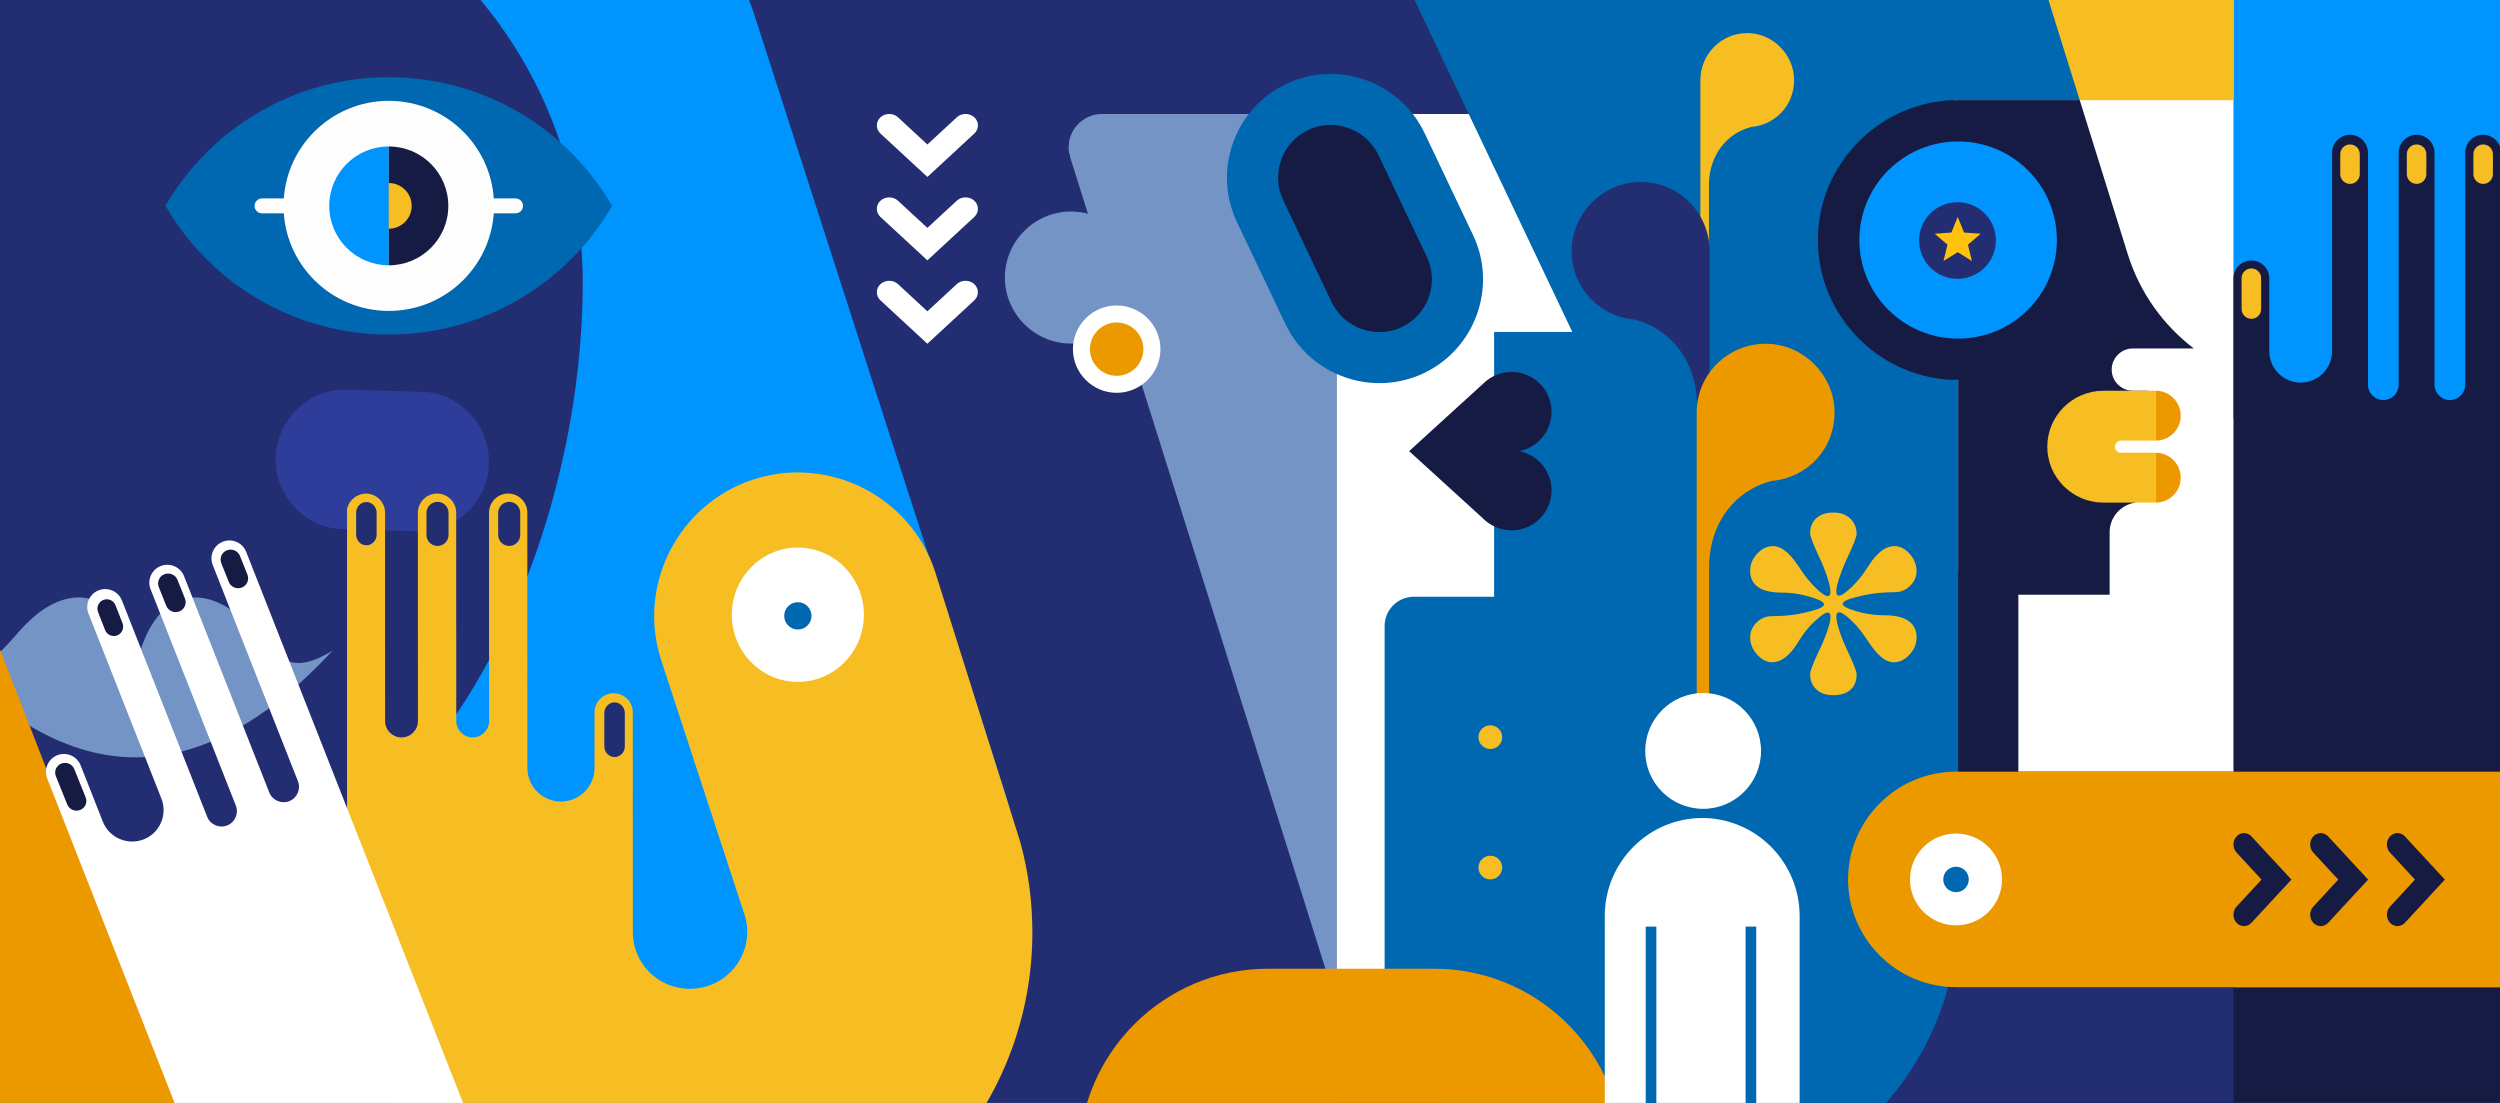
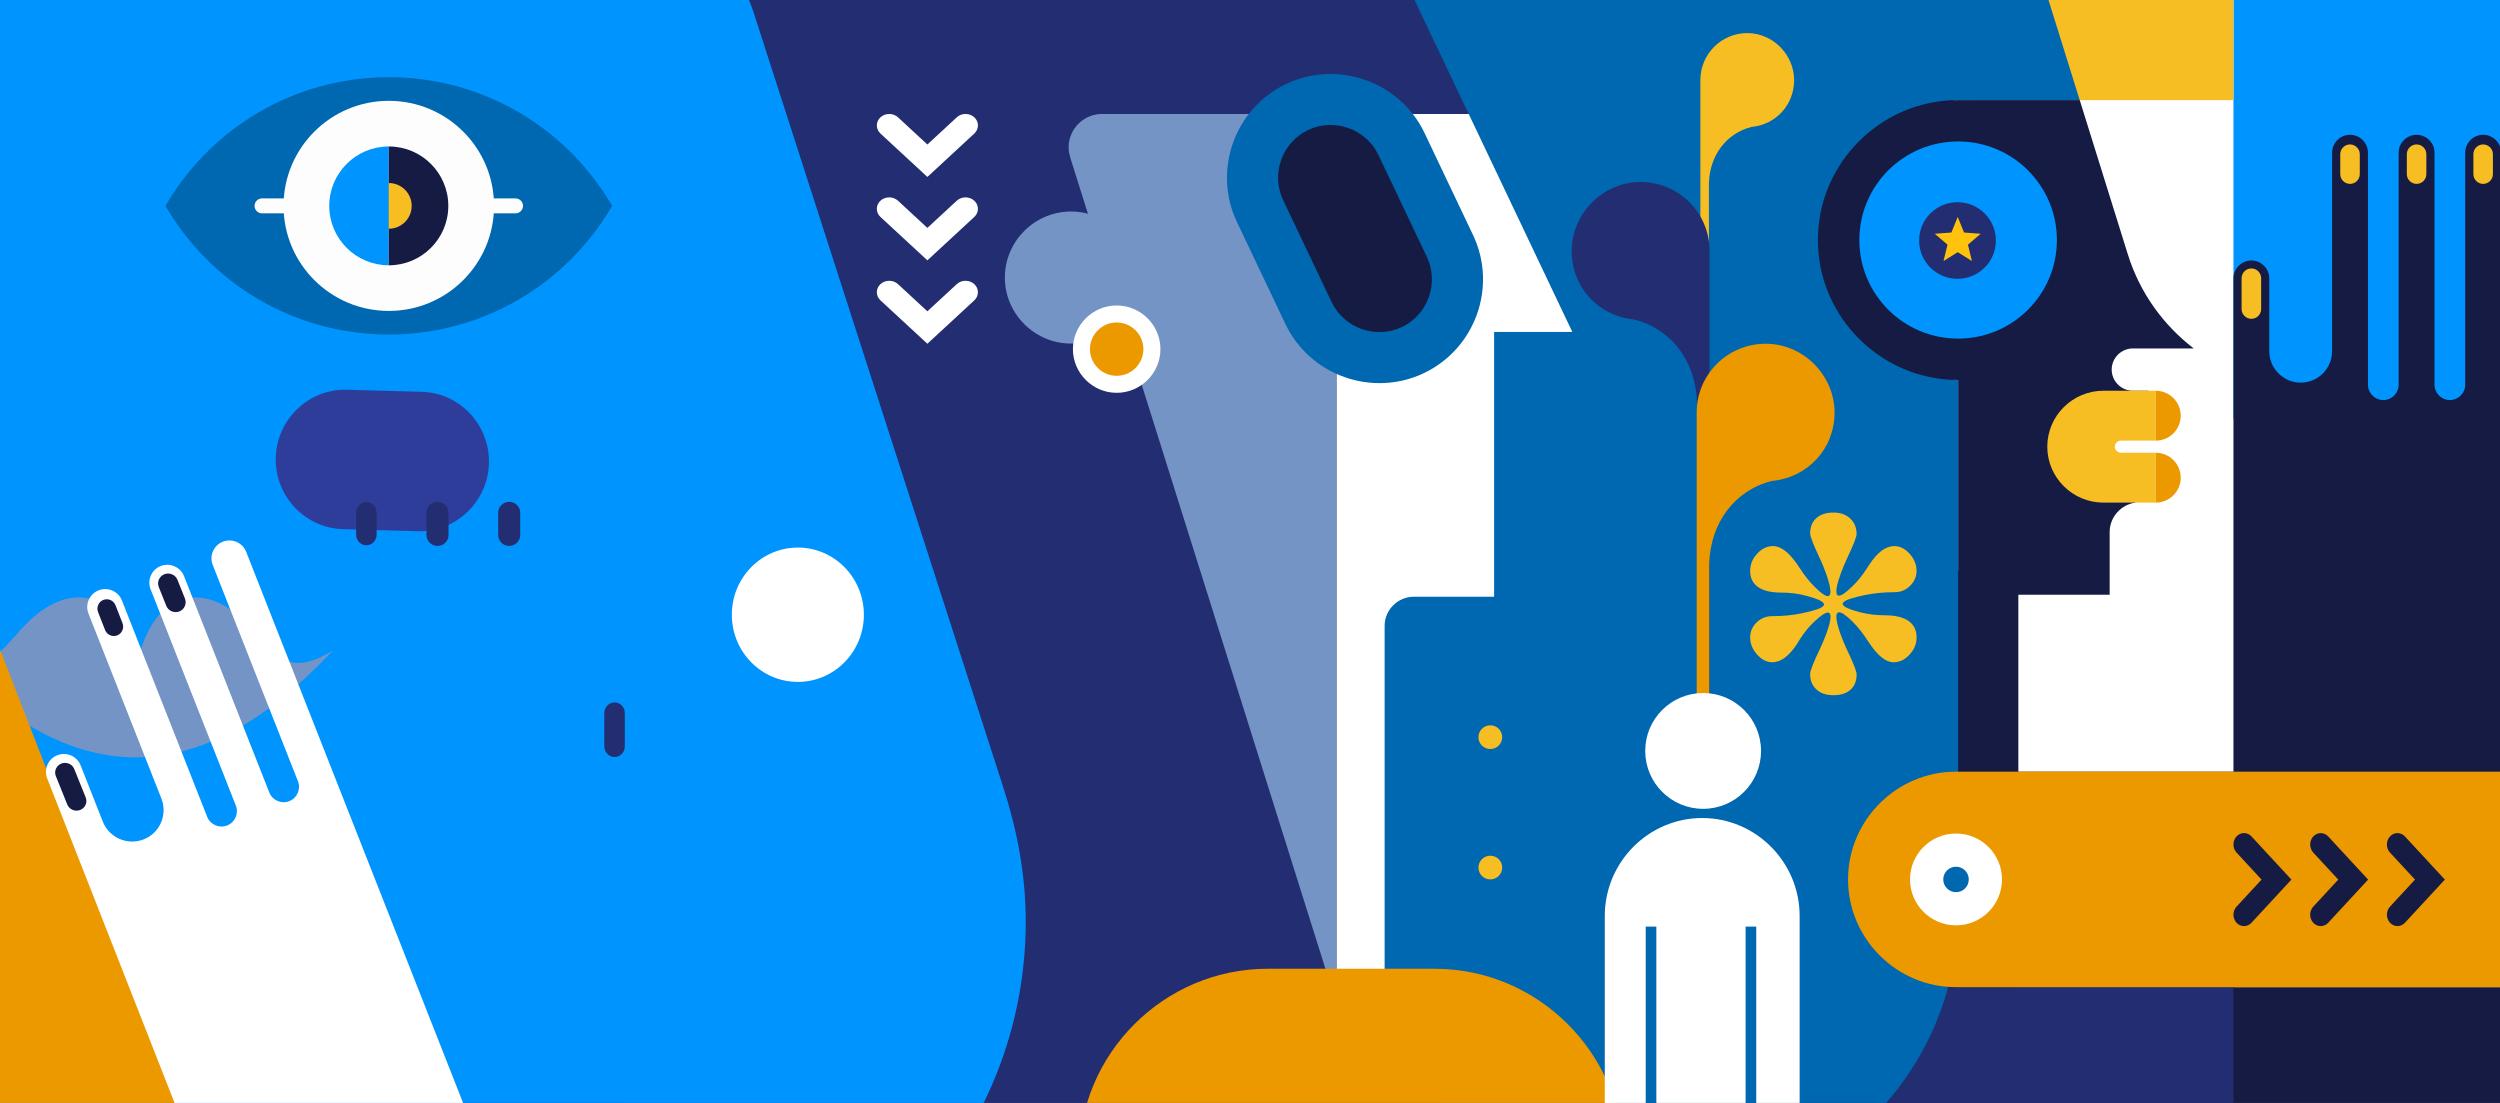
<svg xmlns="http://www.w3.org/2000/svg" width="1360" height="600" viewBox="0 0 1360 600" fill="none">
  <rect x="0" y="0" width="1360" height="600" fill="#808080" stroke="none" />
  <g clip-path="url(#clip0_7602_21385)">
    <rect width="1360" height="600" fill="#151B43" />
    <g clip-path="url(#clip1_7602_21385)">
      <path fill-rule="evenodd" clip-rule="evenodd" d="M1361 419.788H1063.15V-0.671H1361V419.788Z" fill="white" />
      <path fill-rule="evenodd" clip-rule="evenodd" d="M1215 228H1361V-1H1215V228Z" fill="#0094FF" />
      <path fill-rule="evenodd" clip-rule="evenodd" d="M451.147 414.695L336.665 605.53H550.643H713.581H727.178V188.396L684.926 107.533H820.62L769.184 -0.671H684.926H646.331H303.706L474.079 414.695H451.147Z" fill="#7494C5" />
      <path fill-rule="evenodd" clip-rule="evenodd" d="M451.147 414.695L336.665 605.53H550.643H713.581H727.178V546.554L555.041 -0.671H303.706L474.079 414.695H451.147Z" fill="#232D71" />
      <path fill-rule="evenodd" clip-rule="evenodd" d="M1215 537H1011V623H1215V537Z" fill="#232D71" />
      <path fill-rule="evenodd" clip-rule="evenodd" d="M1215 -27.5H1074V54.5H1215V-27.5Z" fill="#F6BE22" />
      <path fill-rule="evenodd" clip-rule="evenodd" d="M1065.22 54.44C1023.26 54.44 988.929 88.705 988.929 130.577C988.929 172.449 1023.26 206.714 1065.22 206.714V323.523H1147.65V289.467C1147.65 281.328 1153.75 274.54 1161.61 273.433L1147.65 245.468V241.812L1168.78 212.568H1160.29C1153.95 212.568 1148.76 207.389 1148.76 201.061C1148.76 194.732 1153.95 189.553 1160.29 189.553H1193.4C1176.95 176.96 1164.09 159.404 1157.5 138.256L1131.37 54.433H1065.23L1065.22 54.44Z" fill="#151B43" />
      <path fill-rule="evenodd" clip-rule="evenodd" d="M1172.73 212.568H1144.22C1127.44 212.568 1113.72 226.26 1113.72 242.997C1113.72 259.735 1127.44 273.419 1144.22 273.419H1172.73V246.295H1153.78C1151.96 246.295 1150.47 244.808 1150.47 242.997C1150.47 241.187 1151.96 239.7 1153.78 239.7H1172.73V212.568Z" fill="#F6BE22" />
      <path fill-rule="evenodd" clip-rule="evenodd" d="M1172.73 246.302C1180.24 246.302 1186.31 252.379 1186.31 259.864C1186.31 267.349 1180.24 273.426 1172.73 273.426V246.302Z" fill="#EC9900" />
      <path fill-rule="evenodd" clip-rule="evenodd" d="M1172.73 212.568C1180.24 212.568 1186.31 218.646 1186.31 226.138C1186.31 233.63 1180.24 239.7 1172.73 239.7V212.568Z" fill="#EC9900" />
      <path fill-rule="evenodd" clip-rule="evenodd" d="M1011.49 130.577C1011.49 160.194 1035.54 184.201 1065.22 184.201C1094.9 184.201 1118.95 160.194 1118.95 130.577C1118.95 100.96 1094.9 76.953 1065.22 76.953C1035.54 76.953 1011.49 100.96 1011.49 130.577Z" fill="#0094FF" />
      <path fill-rule="evenodd" clip-rule="evenodd" d="M1044 130.839C1044 142.347 1053.35 151.678 1064.88 151.678C1076.41 151.678 1085.76 142.347 1085.76 130.839C1085.76 119.331 1076.42 110 1064.88 110C1053.34 110 1044 119.331 1044 130.839Z" fill="#232D71" />
      <path fill-rule="evenodd" clip-rule="evenodd" d="M1042.39 537.029H1097.98V310.5H1065.22L1042.39 537.029Z" fill="#151B43" />
      <path fill-rule="evenodd" clip-rule="evenodd" d="M1361 537.029H1215.42V415.292H1361V537.029Z" fill="#CCCCCC" />
      <path fill-rule="evenodd" clip-rule="evenodd" d="M1288.16 83.052C1288.16 77.707 1283.78 73.325 1278.41 73.325C1273.05 73.325 1268.66 77.7 1268.66 83.052V191.097C1268.66 200.479 1260.98 208.151 1251.59 208.151C1242.19 208.151 1234.49 200.479 1234.49 191.097V151.43C1234.49 146.086 1230.11 141.697 1224.75 141.697C1219.38 141.697 1215 146.079 1215 151.43V425.355L1360.58 450.411V83.052C1360.58 77.714 1356.19 73.325 1350.83 73.325C1345.47 73.325 1341.08 77.7 1341.08 83.052V209.3C1341.08 213.89 1337.31 217.64 1332.73 217.64C1328.14 217.64 1324.37 213.883 1324.37 209.3V83.066C1324.37 77.707 1319.99 73.332 1314.63 73.332C1309.26 73.332 1304.87 77.707 1304.87 83.066V209.307C1304.87 213.897 1301.12 217.647 1296.53 217.647C1291.95 217.647 1288.17 213.89 1288.17 209.307V83.052H1288.16Z" fill="#151B43" />
      <path fill-rule="evenodd" clip-rule="evenodd" d="M1350.83 100.04C1347.92 100.04 1345.52 97.641 1345.52 94.732V83.871C1345.52 80.954 1347.92 78.569 1350.84 78.569C1353.75 78.569 1356.14 80.961 1356.14 83.871V94.732C1356.14 97.641 1353.75 100.04 1350.83 100.04Z" fill="#F6BE22" />
      <path fill-rule="evenodd" clip-rule="evenodd" d="M1224.75 173.44C1221.83 173.44 1219.43 171.048 1219.43 168.139V151.33C1219.43 148.413 1221.84 146.021 1224.75 146.021C1227.65 146.021 1230.06 148.421 1230.06 151.33V168.139C1230.06 171.056 1227.66 173.44 1224.75 173.44Z" fill="#F6BE22" />
      <path fill-rule="evenodd" clip-rule="evenodd" d="M1314.63 100.04C1311.7 100.04 1309.31 97.641 1309.31 94.732V83.871C1309.31 80.954 1311.71 78.569 1314.63 78.569C1317.54 78.569 1319.94 80.961 1319.94 83.871V94.732C1319.94 97.641 1317.53 100.04 1314.63 100.04Z" fill="#F6BE22" />
      <path fill-rule="evenodd" clip-rule="evenodd" d="M1278.41 100.04C1275.49 100.04 1273.1 97.641 1273.1 94.732V83.871C1273.1 80.954 1275.5 78.569 1278.41 78.569C1281.33 78.569 1283.72 80.961 1283.72 83.871V94.732C1283.72 97.641 1281.32 100.04 1278.41 100.04Z" fill="#F6BE22" />
      <path fill-rule="evenodd" clip-rule="evenodd" d="M741.091 -2V494.596C741.091 581.954 818.533 654.758 906.066 654.758C993.599 654.758 1065.22 583.283 1065.22 495.925C1065.22 392.664 1065.22 309.975 1065.22 206.707C1023.26 206.707 988.935 172.442 988.935 130.57C988.935 88.691 1023.27 54.433 1065.22 54.433H1131.35L1114.17 -0.678H746.907L741.084 -2.007L741.091 -2Z" fill="#0067B1" />
      <path fill-rule="evenodd" clip-rule="evenodd" d="M728.804 62.011H798.991L855.343 180.574H812.789V324.622H769.141C760.396 324.622 753.234 331.77 753.234 340.498V546.554H747.713C740.717 546.554 733.857 547.164 727.178 548.328V198.238L728.804 62.011Z" fill="white" />
      <path fill-rule="evenodd" clip-rule="evenodd" d="M780.382 732H689.618C633.174 732 587 685.873 587 629.5C587 573.121 633.18 527 689.618 527H780.382C836.826 527 883 573.127 883 629.5C883 685.879 836.82 732 780.382 732Z" fill="#EC9900" />
      <path fill-rule="evenodd" clip-rule="evenodd" d="M190.023 452.581H38.191V530.973H190.023V452.581Z" fill="black" />
      <path fill-rule="evenodd" clip-rule="evenodd" d="M214 264H-61V-11H214V264Z" fill="#151B43" />
      <path fill-rule="evenodd" clip-rule="evenodd" d="M410.007 6.931C409.293 4.728 408.631 3.07 407.878 1.088C377.789 -77.739 301.216 -134 211.895 -134H-84.895C-174.229 -134 -250.802 -77.726 -280.891 1.088C-281.644 3.07 -282.306 4.728 -283.02 6.931L-419.058 429.166C-426.405 451.978 -431 476.138 -431 501.361C-431 625.451 -421.044 727 -296.702 727H331.915C456.257 727 558 625.464 558 501.373C558 476.151 553.405 452.004 546.058 429.179L410.02 6.944L410.007 6.931Z" fill="#0094FF" />
      <path fill-rule="evenodd" clip-rule="evenodd" d="M1065 118L1068.44 126.491L1077.5 127.168L1070.56 133.093L1072.72 142L1065 137.17L1057.27 142L1059.44 133.093L1052.5 127.168L1061.56 126.491L1065 118Z" fill="#FFC30D" />
-       <path fill-rule="evenodd" clip-rule="evenodd" d="M75.5 491C230.291 491 317 305.51 317 153.493C317 20.678 208.883 -87 75.5 -87C-57.883 -87 -166 20.678 -166 153.493C-166 305.507 -79.284 491 75.5 491Z" fill="#232D71" />
      <g clip-path="url(#clip2_7602_21385)">
        <path fill-rule="evenodd" clip-rule="evenodd" d="M211.504 42C159.581 42 114.254 70.151 90 111.996C114.254 153.841 159.581 181.993 211.504 181.993C263.426 181.993 308.746 153.834 333.007 111.996C308.746 70.151 263.419 42 211.504 42Z" fill="#0067B1" />
        <path fill-rule="evenodd" clip-rule="evenodd" d="M142.548 107.934H280.451C282.689 107.934 284.522 109.763 284.522 112.004C284.522 114.237 282.689 116.066 280.451 116.066H142.548C140.31 116.066 138.478 114.237 138.478 112.004C138.478 109.77 140.31 107.934 142.548 107.934Z" fill="#FDFDFD" />
        <path fill-rule="evenodd" clip-rule="evenodd" d="M211.503 54.849C179.882 54.849 154.244 80.436 154.244 111.996C154.244 143.556 179.882 169.144 211.503 169.144C243.125 169.144 268.762 143.556 268.762 111.996C268.762 80.436 243.125 54.849 211.503 54.849Z" fill="#FDFDFD" />
        <path fill-rule="evenodd" clip-rule="evenodd" d="M211.503 144.32C193.617 144.32 179.116 129.848 179.116 111.996C179.116 94.145 193.617 79.672 211.503 79.672V144.313V144.32Z" fill="#0094FF" />
        <path fill-rule="evenodd" clip-rule="evenodd" d="M211.504 79.68C229.39 79.68 243.884 94.152 243.884 112.004C243.884 129.855 229.383 144.328 211.504 144.328V79.68Z" fill="#151B43" />
        <path fill-rule="evenodd" clip-rule="evenodd" d="M211.504 99.566C218.386 99.566 223.958 105.135 223.958 111.996C223.958 118.858 218.379 124.426 211.504 124.426V99.566Z" fill="#F6BE22" />
      </g>
      <path fill-rule="evenodd" clip-rule="evenodd" d="M265.988 252.107C265.387 272.96 248.009 289.557 227.358 288.986L186.465 287.853C165.82 287.279 149.419 269.749 150.016 248.893C150.613 228.038 167.995 211.443 188.646 212.014L229.539 213.147C250.184 213.721 266.585 231.251 265.984 252.104L265.988 252.107Z" fill="#2F3D9A" />
      <path fill-rule="evenodd" clip-rule="evenodd" d="M-32 353.905C-4.814 370.62 -0.301 352.972 16.405 337.326C38.756 316.43 65.291 320.692 74.504 361.011C83.7 320.692 110.235 316.43 132.595 337.326C149.301 352.972 153.814 370.62 181 353.896C109.093 431.368 38.105 431.368 -32 353.896V353.905Z" fill="#7494C5" />
-       <path fill-rule="evenodd" clip-rule="evenodd" d="M375.117 693C274.974 693 188.914 614.454 188.808 515.677L188.781 490.743V277.116C189.63 272.272 193.935 268.599 199.045 268.52H199.054C204.773 268.52 209.467 273.188 209.467 278.895C209.467 303.037 209.494 368.133 209.494 392.275C209.494 397.172 213.516 401.17 218.423 401.17C223.338 401.17 227.36 397.163 227.36 392.266C227.351 368.345 227.334 302.816 227.334 278.886C227.334 273.179 232.019 268.502 237.748 268.502C243.476 268.502 248.17 273.17 248.17 278.877C248.17 302.808 248.197 368.327 248.206 392.257C248.206 397.145 252.219 401.153 257.134 401.153C262.049 401.153 266.063 397.145 266.063 392.248C266.063 368.327 266.045 302.799 266.036 278.869C266.036 273.161 270.722 268.493 276.441 268.485C282.17 268.485 286.864 273.153 286.864 278.86C286.864 299.69 286.891 397.013 286.899 417.852C286.899 427.857 295.121 436.04 305.163 436.04C315.206 436.04 323.419 427.849 323.419 417.843V417.623L323.401 387.501C323.401 381.794 328.095 377.117 333.824 377.117C339.446 377.117 344.069 381.609 344.237 387.166L344.264 507.213C344.282 524.159 358.081 537.899 375.099 537.899H375.24H375.382C392.567 537.899 406.499 524.018 406.499 506.896C406.499 502.854 405.721 498.987 404.307 495.447L359.708 359.22C346.35 318.415 368.928 274.148 409.885 260.831C450.842 247.523 495.282 270.017 508.64 310.822L554.963 457.865C559.295 473.569 561.611 490.1 561.611 507.178C561.611 609.804 478.106 693 375.099 693H375.117Z" fill="#F6BE22" />
      <path fill-rule="evenodd" clip-rule="evenodd" d="M334.312 411.83C337.372 411.83 339.895 409.243 339.895 406.076V387.847C339.895 384.688 337.364 382.093 334.312 382.102C331.261 382.102 328.747 384.697 328.747 387.856V406.085C328.747 409.243 331.27 411.83 334.321 411.83H334.312Z" fill="#232D71" />
      <path fill-rule="evenodd" clip-rule="evenodd" d="M199.318 296.636C202.369 296.636 204.892 294.013 204.883 290.821V278.918C204.883 275.725 202.361 273.102 199.309 273.102C196.258 273.102 193.735 275.725 193.735 278.918V290.83C193.735 294.013 196.258 296.636 199.309 296.636H199.318Z" fill="#232D71" />
      <path fill-rule="evenodd" clip-rule="evenodd" d="M237.995 297C241.292 297 244 294.325 244 291.069V278.922C244 275.675 241.282 272.991 237.995 273C234.708 273 232 275.684 232 278.931V291.078C232 294.325 234.708 297 238.005 297H237.995Z" fill="#232D71" />
      <path fill-rule="evenodd" clip-rule="evenodd" d="M277 296.991C280.294 296.991 283 294.307 283 291.06V278.922C283 275.666 280.285 273 277 273C273.715 273 271 275.675 271 278.931V291.069C271.009 294.316 273.715 297 277.009 297L277 296.991Z" fill="#232D71" />
      <path fill-rule="evenodd" clip-rule="evenodd" d="M434.031 297.875C414.193 297.875 398.11 314.235 398.11 334.415C398.11 354.595 414.193 370.955 434.031 370.955C453.869 370.955 469.951 354.595 469.951 334.415C469.951 314.235 453.869 297.875 434.031 297.875Z" fill="white" />
-       <path fill-rule="evenodd" clip-rule="evenodd" d="M434.031 327.602C429.931 327.602 426.6 330.933 426.6 335.034C426.6 339.135 429.931 342.466 434.031 342.466C438.132 342.466 441.463 339.135 441.463 335.034C441.463 330.933 438.132 327.602 434.031 327.602Z" fill="#0067B1" />
      <path fill-rule="evenodd" clip-rule="evenodd" d="M-129.325 634.055L-142 369.806L-29.713 277L109.162 634.055H-129.325Z" fill="#EC9900" />
      <path fill-rule="evenodd" clip-rule="evenodd" d="M66.325 326.638C64.36 321.649 58.666 319.178 53.662 321.136C48.658 323.095 46.164 328.78 48.129 333.768C55.304 351.971 80.645 416.294 87.821 434.489C91.267 443.234 86.923 453.196 78.151 456.631C69.379 460.066 59.379 455.721 55.933 446.983L55.857 446.784L43.861 416.34C41.897 411.359 36.195 408.872 31.191 410.831C26.195 412.79 23.708 418.482 25.673 423.463L142.064 720L289 694.208L133.906 300.172C131.949 295.191 126.239 292.712 121.243 294.671C116.24 296.63 113.745 302.314 115.71 307.303C124.021 328.397 153.775 403.907 162.087 425.001C163.775 429.278 161.642 434.152 157.359 435.828C153.069 437.511 148.181 435.384 146.492 431.107C138.258 410.204 108.358 334.327 100.115 313.424C98.143 308.428 92.449 305.949 87.445 307.907C82.441 309.866 79.947 315.551 81.919 320.547C90.154 341.45 120.054 417.327 128.296 438.23C129.985 442.507 127.859 447.381 123.569 449.056C119.271 450.74 114.382 448.613 112.702 444.336C104.467 423.433 74.567 347.556 66.325 326.638Z" fill="white" />
-       <path fill-rule="evenodd" clip-rule="evenodd" d="M131.543 319.633C128.759 320.71 125.559 319.331 124.466 316.589L120.376 306.34C119.275 303.59 120.675 300.444 123.467 299.368C126.251 298.291 129.444 299.662 130.537 302.412L134.626 312.661C135.719 315.404 134.335 318.557 131.543 319.641V319.633Z" fill="#151B43" />
      <path fill-rule="evenodd" clip-rule="evenodd" d="M43.588 440.641C40.843 441.692 37.688 440.354 36.61 437.676L30.368 422.177C29.29 419.491 30.663 416.412 33.407 415.361C36.16 414.302 39.308 415.656 40.386 418.334L46.628 433.833C47.713 436.518 46.341 439.582 43.588 440.641Z" fill="#151B43" />
      <path fill-rule="evenodd" clip-rule="evenodd" d="M97.543 332.63C94.751 333.715 91.558 332.328 90.464 329.586L86.374 319.339C85.281 316.59 86.665 313.445 89.457 312.369C92.242 311.292 95.443 312.655 96.537 315.405L100.627 325.652C101.72 328.394 100.328 331.554 97.543 332.63Z" fill="#151B43" />
      <path fill-rule="evenodd" clip-rule="evenodd" d="M63.779 345.651C61.171 346.676 58.19 345.363 57.169 342.751L53.349 332.99C52.328 330.371 53.621 327.376 56.228 326.35C58.828 325.324 61.81 326.63 62.831 329.25L66.65 339.011C67.671 341.622 66.379 344.625 63.779 345.651Z" fill="#151B43" />
      <path fill-rule="evenodd" clip-rule="evenodd" d="M245.757 785L-158.95 784.914C-210.149 784.899 -252.04 743.106 -252.04 692.011C-252.04 640.915 -210.149 599.108 -158.95 599.108H-136.522V605.537H244.389L289.383 720.45C291.585 725.888 292.802 731.828 292.802 738.056C292.802 763.988 271.741 785.014 245.757 785.007V785Z" fill="#FF64FD" />
      <path fill-rule="evenodd" clip-rule="evenodd" d="M1064.07 537.029H1361V419.788H1064.07C1031.77 419.788 1005.34 446.166 1005.34 478.405C1005.34 510.644 1031.77 537.022 1064.07 537.022V537.029Z" fill="#EC9900" />
      <path fill-rule="evenodd" clip-rule="evenodd" d="M1064.07 503.382C1050.25 503.382 1039.05 492.204 1039.05 478.412C1039.05 464.62 1050.25 453.443 1064.07 453.443C1077.89 453.443 1089.09 464.62 1089.09 478.412C1089.09 492.204 1077.89 503.382 1064.07 503.382Z" fill="white" />
      <path fill-rule="evenodd" clip-rule="evenodd" d="M1064.07 471.487C1067.9 471.487 1071.01 474.583 1071.01 478.412C1071.01 482.241 1067.91 485.337 1064.07 485.337C1060.24 485.337 1057.13 482.241 1057.13 478.412C1057.13 474.583 1060.24 471.487 1064.07 471.487Z" fill="#0067B1" />
      <path fill-rule="evenodd" clip-rule="evenodd" d="M810.731 394.567C814.301 394.567 817.195 397.455 817.195 401.018C817.195 404.581 814.301 407.469 810.731 407.469C807.161 407.469 804.268 404.581 804.268 401.018C804.268 397.455 807.161 394.567 810.731 394.567Z" fill="#F6BE22" />
      <path fill-rule="evenodd" clip-rule="evenodd" d="M810.731 465.503C814.301 465.503 817.195 468.391 817.195 471.954C817.195 475.517 814.301 478.405 810.731 478.405C807.161 478.405 804.268 475.517 804.268 471.954C804.268 468.391 807.161 465.503 810.731 465.503Z" fill="#F6BE22" />
      <path fill-rule="evenodd" clip-rule="evenodd" d="M582.638 186.895C602.432 186.895 618.627 170.732 618.627 150.978C618.627 131.224 602.432 115.061 582.638 115.061C562.844 115.061 546.648 131.224 546.648 150.978C546.648 170.732 562.844 186.895 582.638 186.895Z" fill="#7494C5" />
      <path fill-rule="evenodd" clip-rule="evenodd" d="M607.47 213.689C620.563 213.689 631.274 203 631.274 189.934C631.274 176.867 620.563 166.178 607.47 166.178C594.377 166.178 583.667 176.867 583.667 189.934C583.667 203 594.377 213.689 607.47 213.689Z" fill="white" />
      <path fill-rule="evenodd" clip-rule="evenodd" d="M607.47 204.444C615.467 204.444 622.01 197.914 622.01 189.934C622.01 181.953 615.467 175.423 607.47 175.423C599.473 175.423 592.931 181.953 592.931 189.934C592.931 197.914 599.473 204.444 607.47 204.444Z" fill="#EC9900" />
-       <path fill-rule="evenodd" clip-rule="evenodd" d="M806.563 208.97L766.564 245.411L806.563 281.852C806.772 282.039 806.952 282.226 807.153 282.42C809.147 284.338 811.537 285.904 814.265 286.981C825.45 291.385 838.104 285.911 842.516 274.741C846.929 263.578 841.444 250.949 830.251 246.546C828.977 246.043 827.689 245.67 826.393 245.418C827.689 245.167 828.977 244.793 830.251 244.29C841.437 239.887 846.929 227.259 842.516 216.096C838.104 204.932 825.45 199.452 814.265 203.855C811.529 204.933 809.14 206.498 807.153 208.416C806.952 208.61 806.764 208.797 806.563 208.984V208.97Z" fill="#151B43" />
      <path fill-rule="evenodd" clip-rule="evenodd" d="M798.984 62.011L769.185 -0.671H502.764V62.019H567.314V85.544H582.142C581.616 83.849 581.335 82.046 581.335 80.178C581.335 70.531 588.857 62.636 598.373 62.026H798.992L798.984 62.011Z" fill="#232D71" />
      <path fill-rule="evenodd" clip-rule="evenodd" d="M699.711 45.64C727.782 32.351 761.648 44.391 774.972 72.413L801.352 127.905C814.668 155.92 802.597 189.718 774.525 203.014C746.454 216.311 712.588 204.264 699.264 176.242L672.884 120.75C659.568 92.735 671.639 58.937 699.711 45.648V45.64Z" fill="#0067B1" />
      <path fill-rule="evenodd" clip-rule="evenodd" d="M711.638 70.71C697.43 77.434 691.275 94.667 698.02 108.847L724.4 164.332C731.137 178.505 748.405 184.654 762.613 177.923C776.815 171.199 782.976 153.966 776.232 139.786L749.851 84.302C743.114 70.129 725.847 63.98 711.638 70.71Z" fill="#151B43" />
      <path fill-rule="evenodd" clip-rule="evenodd" d="M990.123 304.055C986.524 296.483 984.71 291.836 984.71 290.14C984.71 286.671 985.847 283.912 988.064 281.901C990.31 279.854 993.398 278.827 997.342 278.827C1001.29 278.827 1004.18 279.89 1006.51 282.059C1008.8 284.229 1009.99 287.03 1009.99 290.492C1009.99 292.109 1008.21 296.606 1004.69 304.019C1001.38 310.98 992.217 334.196 1007.69 318.96C1010.54 316.238 1013.19 312.926 1015.64 309.097C1015.95 308.631 1016.43 307.912 1017.02 307.007C1021.37 300.384 1025.87 297.072 1030.57 297.072C1033.58 297.072 1036.35 298.495 1038.87 301.289C1041.36 304.091 1042.62 307.201 1042.62 310.599C1042.62 313.673 1041.44 316.353 1039.1 318.673C1036.74 321.008 1033.97 322.15 1030.81 322.15C1024.81 322.15 1019.27 322.703 1014.26 323.759C1001.49 326.474 996.478 329.11 1012.36 333.183C1016.47 334.211 1020.89 334.721 1025.6 334.721C1031.09 334.721 1035.27 335.748 1038.24 337.802C1041.16 339.85 1042.63 342.809 1042.63 346.753C1042.63 350.223 1041.36 353.333 1038.79 356.099C1036.27 358.9 1033.38 360.279 1030.1 360.279C1025.88 360.279 1021.41 356.688 1016.71 349.519C1016.24 348.843 1015.88 348.333 1015.65 348.017C1013.12 344.117 1010.51 340.841 1007.82 338.205C992.332 322.969 1001.19 345.941 1004.58 353.067C1008.17 360.552 1010 365.171 1010 366.866C1010 370.487 1008.89 373.253 1006.68 375.221C1004.46 377.189 1001.38 378.18 997.349 378.18C993.319 378.18 990.439 377.16 988.143 375.063C985.854 372.972 984.71 370.178 984.71 366.622C984.71 364.927 986.481 360.437 990 353.096C993.477 345.891 1002.6 323.249 986.884 338.277C984.041 340.906 981.435 344.145 979.06 347.888C978.664 348.52 978.153 349.31 977.555 350.337C973.215 356.961 968.752 360.272 964.131 360.272C961.13 360.272 958.359 358.85 955.832 356.048C953.342 353.254 952.082 350.136 952.082 346.746C952.082 343.592 953.27 340.87 955.602 338.585C957.977 336.337 960.734 335.195 963.894 335.195C969.904 335.195 975.432 334.642 980.449 333.579C993.635 330.784 997.882 328.076 982.148 323.996C978.002 322.897 973.654 322.38 969.112 322.38C963.541 322.38 959.316 321.36 956.437 319.391C953.55 317.38 952.089 314.42 952.089 310.599C952.089 307.043 953.349 303.897 955.918 301.174C958.452 298.452 961.339 297.072 964.614 297.072C968.918 297.072 973.46 300.657 978.239 307.797C978.635 308.429 978.916 308.868 979.074 309.097C981.687 313.084 984.328 316.432 987.013 319.075C1002.41 334.656 993.434 311.023 990.137 304.055H990.123Z" fill="#F6BE22" />
      <path fill-rule="evenodd" clip-rule="evenodd" d="M929.661 99.688C930.043 84.77 938.991 72.512 952.886 69.036C965.849 67.83 976 57.298 976 43.578C976 29.858 964.583 18 950.504 18C936.425 18 925 29.451 925 43.578V291H929.661C929.661 279.334 929.661 110.124 929.661 99.696V99.688Z" fill="#F6BE22" />
      <path fill-rule="evenodd" clip-rule="evenodd" d="M923.136 218.755C922.575 196.885 909.424 178.914 888.992 173.821C869.921 172.051 855 156.611 855 136.495C855 116.378 871.788 99 892.5 99C913.212 99 930 115.785 930 136.495V379H923.152C923.152 328.052 923.152 269.712 923.152 218.755H923.136Z" fill="#232D71" />
      <path fill-rule="evenodd" clip-rule="evenodd" d="M929.864 306.416C930.425 284.608 943.576 266.688 964.008 261.609C983.071 259.844 998 244.44 998 224.388C998 204.337 981.212 187 960.5 187C939.788 187 923 203.738 923 224.388V411H929.856C929.856 393.943 929.856 321.661 929.856 306.416H929.864Z" fill="#EC9900" />
      <path fill-rule="evenodd" clip-rule="evenodd" d="M873 603.08H895.268V504.062H901.058V709H923.105V614.911H928.895V709H949.605V504.062H955.395V603.08H979V498.246C979 468.96 955.151 445 926 445C896.849 445 873 468.96 873 498.246V603.08Z" fill="white" />
      <path fill-rule="evenodd" clip-rule="evenodd" d="M926.5 377C943.894 377 958 391.106 958 408.5C958 425.894 943.894 440 926.5 440C909.106 440 895 425.894 895 408.5C895 391.106 909.106 377 926.5 377Z" fill="white" />
      <path fill-rule="evenodd" clip-rule="evenodd" d="M504.495 78.606L520.49 63.82C523.118 61.389 527.404 61.389 530.032 63.82C532.66 66.251 532.66 70.215 530.032 72.645L504.506 96.254H504.493L504.493 96.254L494.951 87.429L478.967 72.645C476.339 70.214 476.339 66.25 478.967 63.82C481.595 61.389 485.881 61.389 488.509 63.82L504.495 78.606ZM504.493 141.627L494.951 132.802L478.967 118.018C476.339 115.587 476.339 111.624 478.967 109.193C481.595 106.762 485.881 106.762 488.509 109.193L504.493 123.976L520.477 109.193C523.105 106.762 527.39 106.762 530.018 109.193C532.646 111.624 532.646 115.587 530.018 118.018L514.035 132.802L504.493 141.627ZM504.493 187L494.951 178.175L478.967 163.391C476.339 160.96 476.339 156.996 478.967 154.566C481.595 152.135 485.881 152.135 488.509 154.566L504.493 169.349L520.477 154.566C523.105 152.135 527.39 152.135 530.018 154.566C532.646 156.996 532.646 160.96 530.018 163.391L514.035 178.175L504.493 187Z" fill="white" />
      <path fill-rule="evenodd" clip-rule="evenodd" d="M1230.28 478.502L1216.68 463.787C1214.44 461.37 1214.44 457.427 1216.68 455.009C1218.91 452.591 1222.56 452.591 1224.8 455.009L1246.52 478.492L1246.52 478.504L1246.52 478.504L1238.4 487.283L1238.4 487.283L1224.8 501.987C1222.56 504.405 1218.91 504.405 1216.68 501.987C1214.44 499.57 1214.44 495.627 1216.68 493.209L1230.28 478.502ZM1288.26 478.504L1280.14 487.283L1266.54 501.987C1264.3 504.405 1260.66 504.405 1258.42 501.987C1256.18 499.57 1256.18 495.627 1258.42 493.209L1272.02 478.504L1258.42 463.8C1256.18 461.382 1256.18 457.439 1258.42 455.021C1260.66 452.604 1264.3 452.604 1266.54 455.021L1280.14 469.726L1288.26 478.504ZM1313.76 478.505L1300.16 493.209C1297.93 495.627 1297.93 499.57 1300.16 501.987C1302.4 504.405 1306.04 504.405 1308.28 501.987L1330 478.504L1321.88 469.726L1321.88 469.726L1308.28 455.021C1306.04 452.604 1302.4 452.604 1300.16 455.021C1297.92 457.439 1297.92 461.382 1300.16 463.8L1313.76 478.505Z" fill="#151B43" />
    </g>
  </g>
  <defs>
    <clipPath id="clip0_7602_21385">
      <rect width="1360" height="600" fill="white" />
    </clipPath>
    <clipPath id="clip1_7602_21385">
      <rect width="1705" height="787" fill="white" transform="translate(-344 -2)" />
    </clipPath>
    <clipPath id="clip2_7602_21385">
      <rect width="243" height="140" fill="white" transform="translate(90 42)" />
    </clipPath>
  </defs>
</svg>